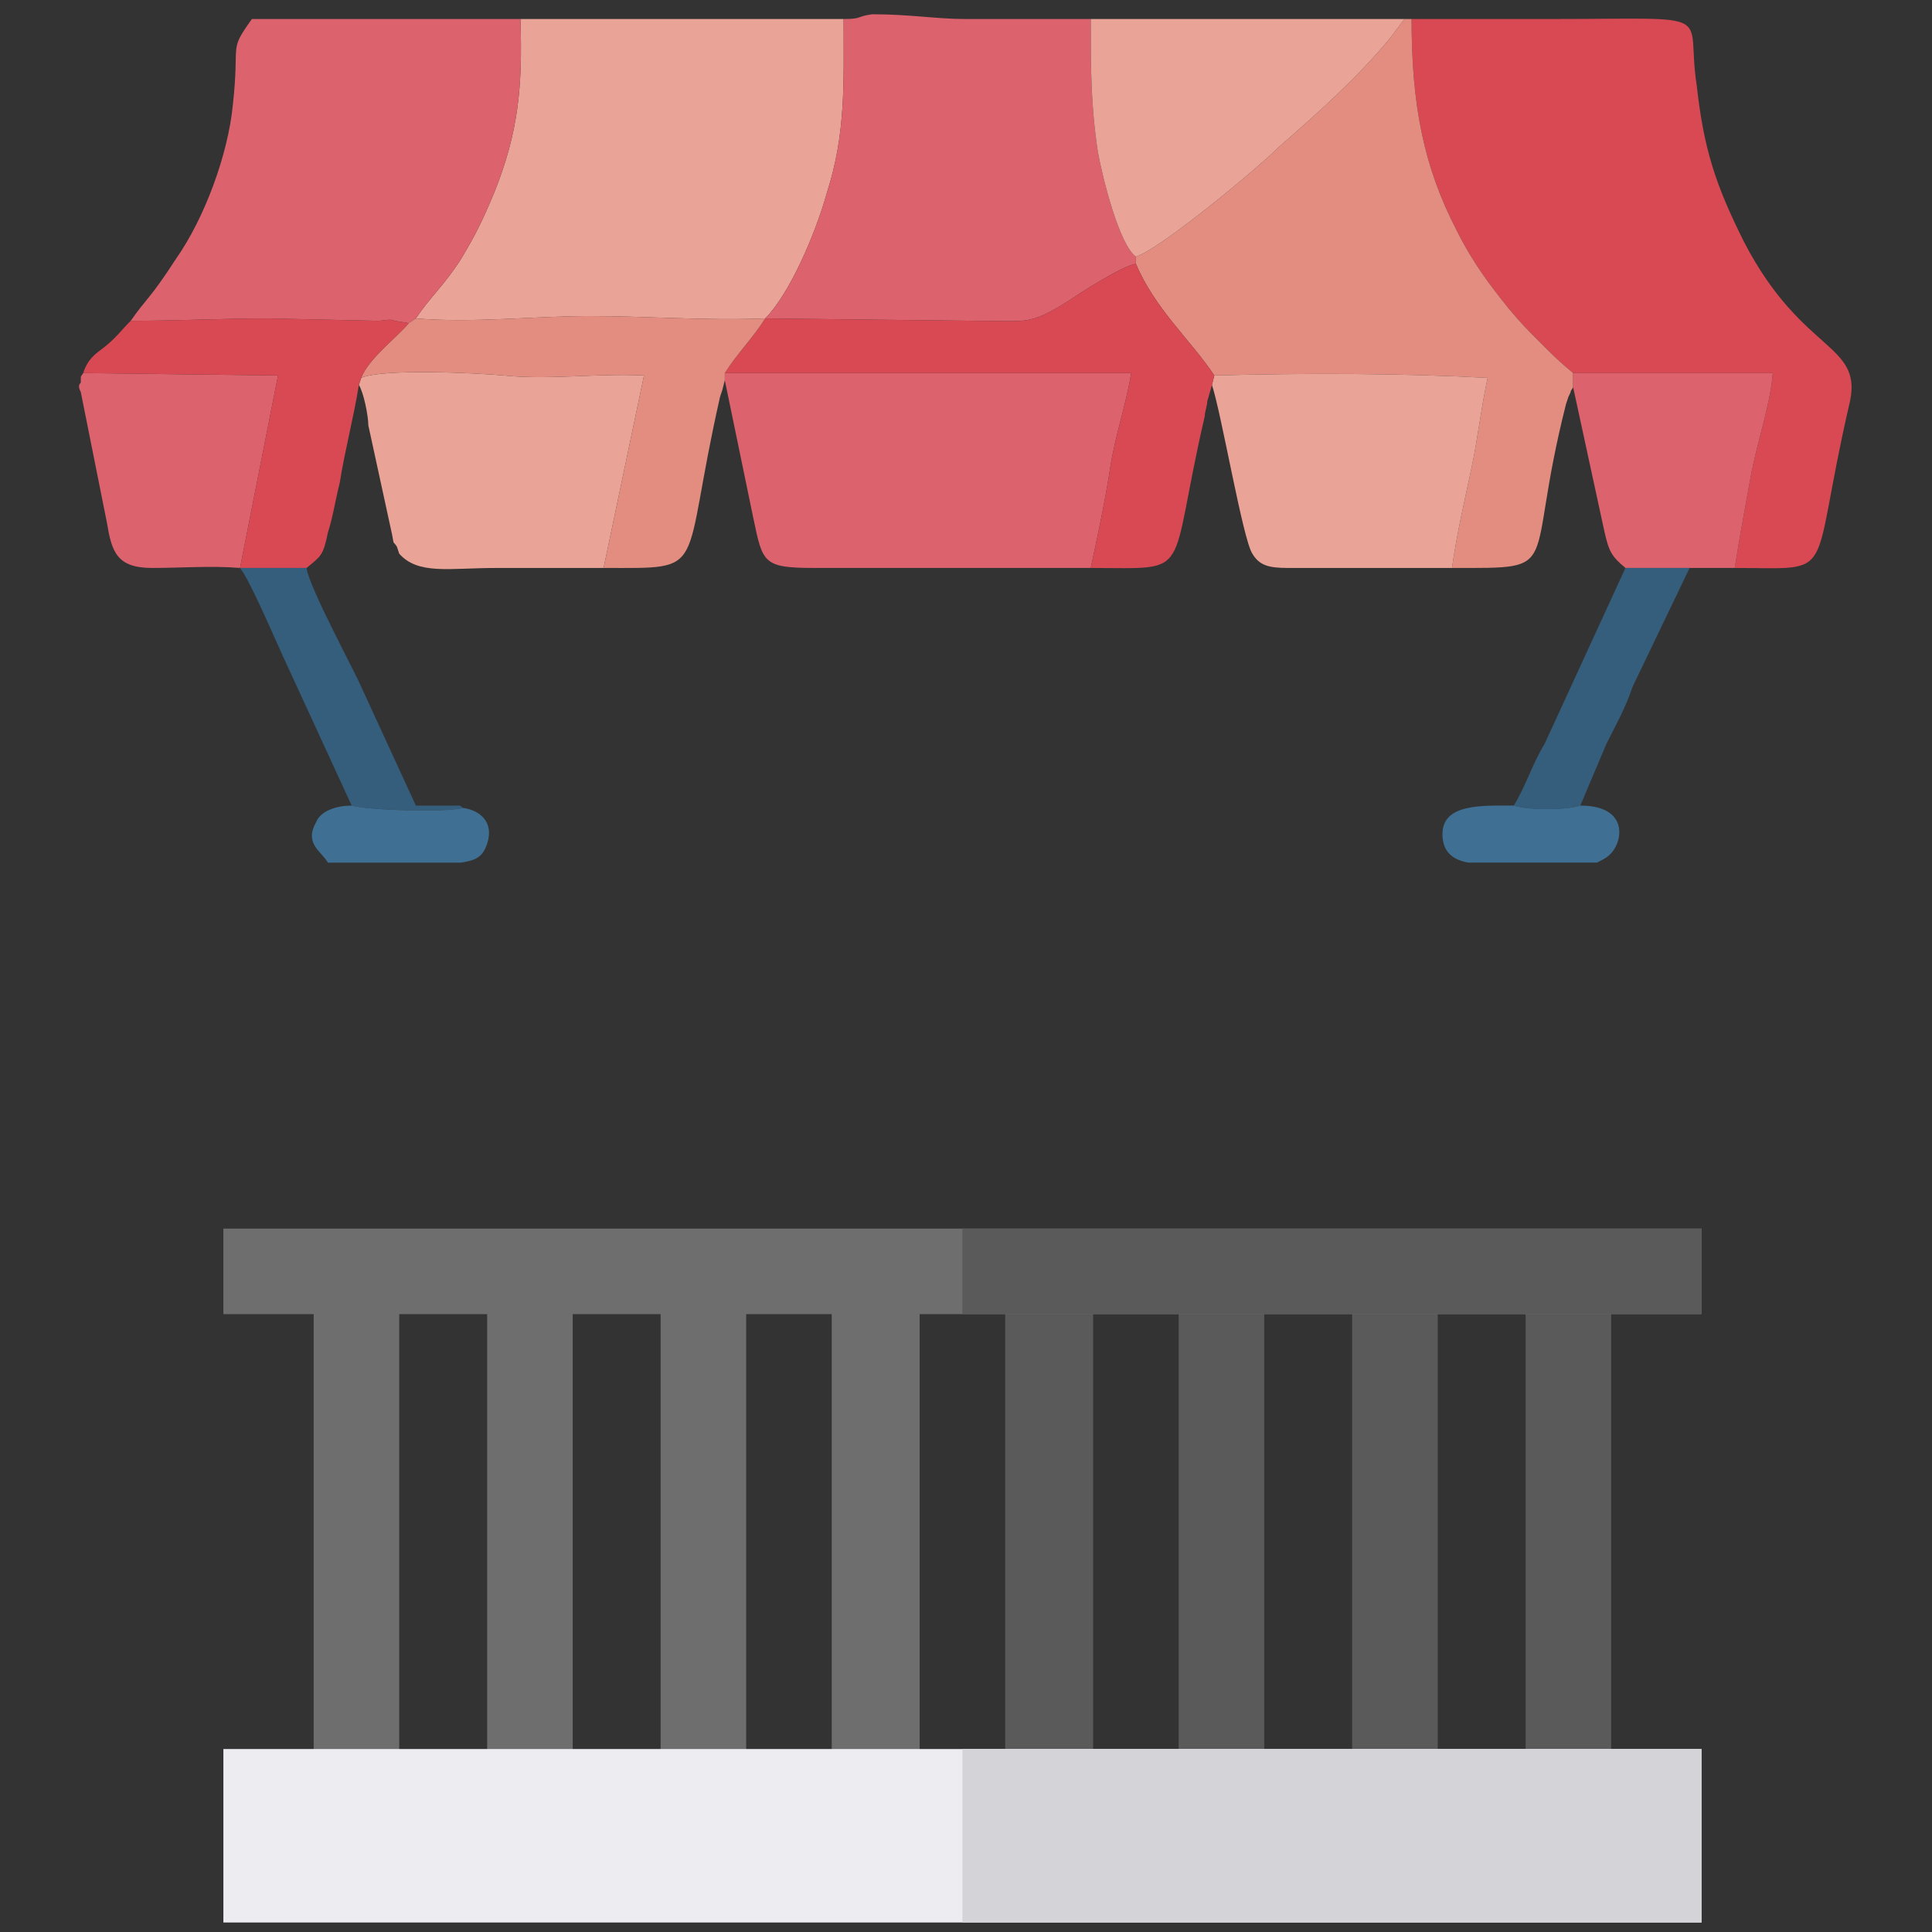
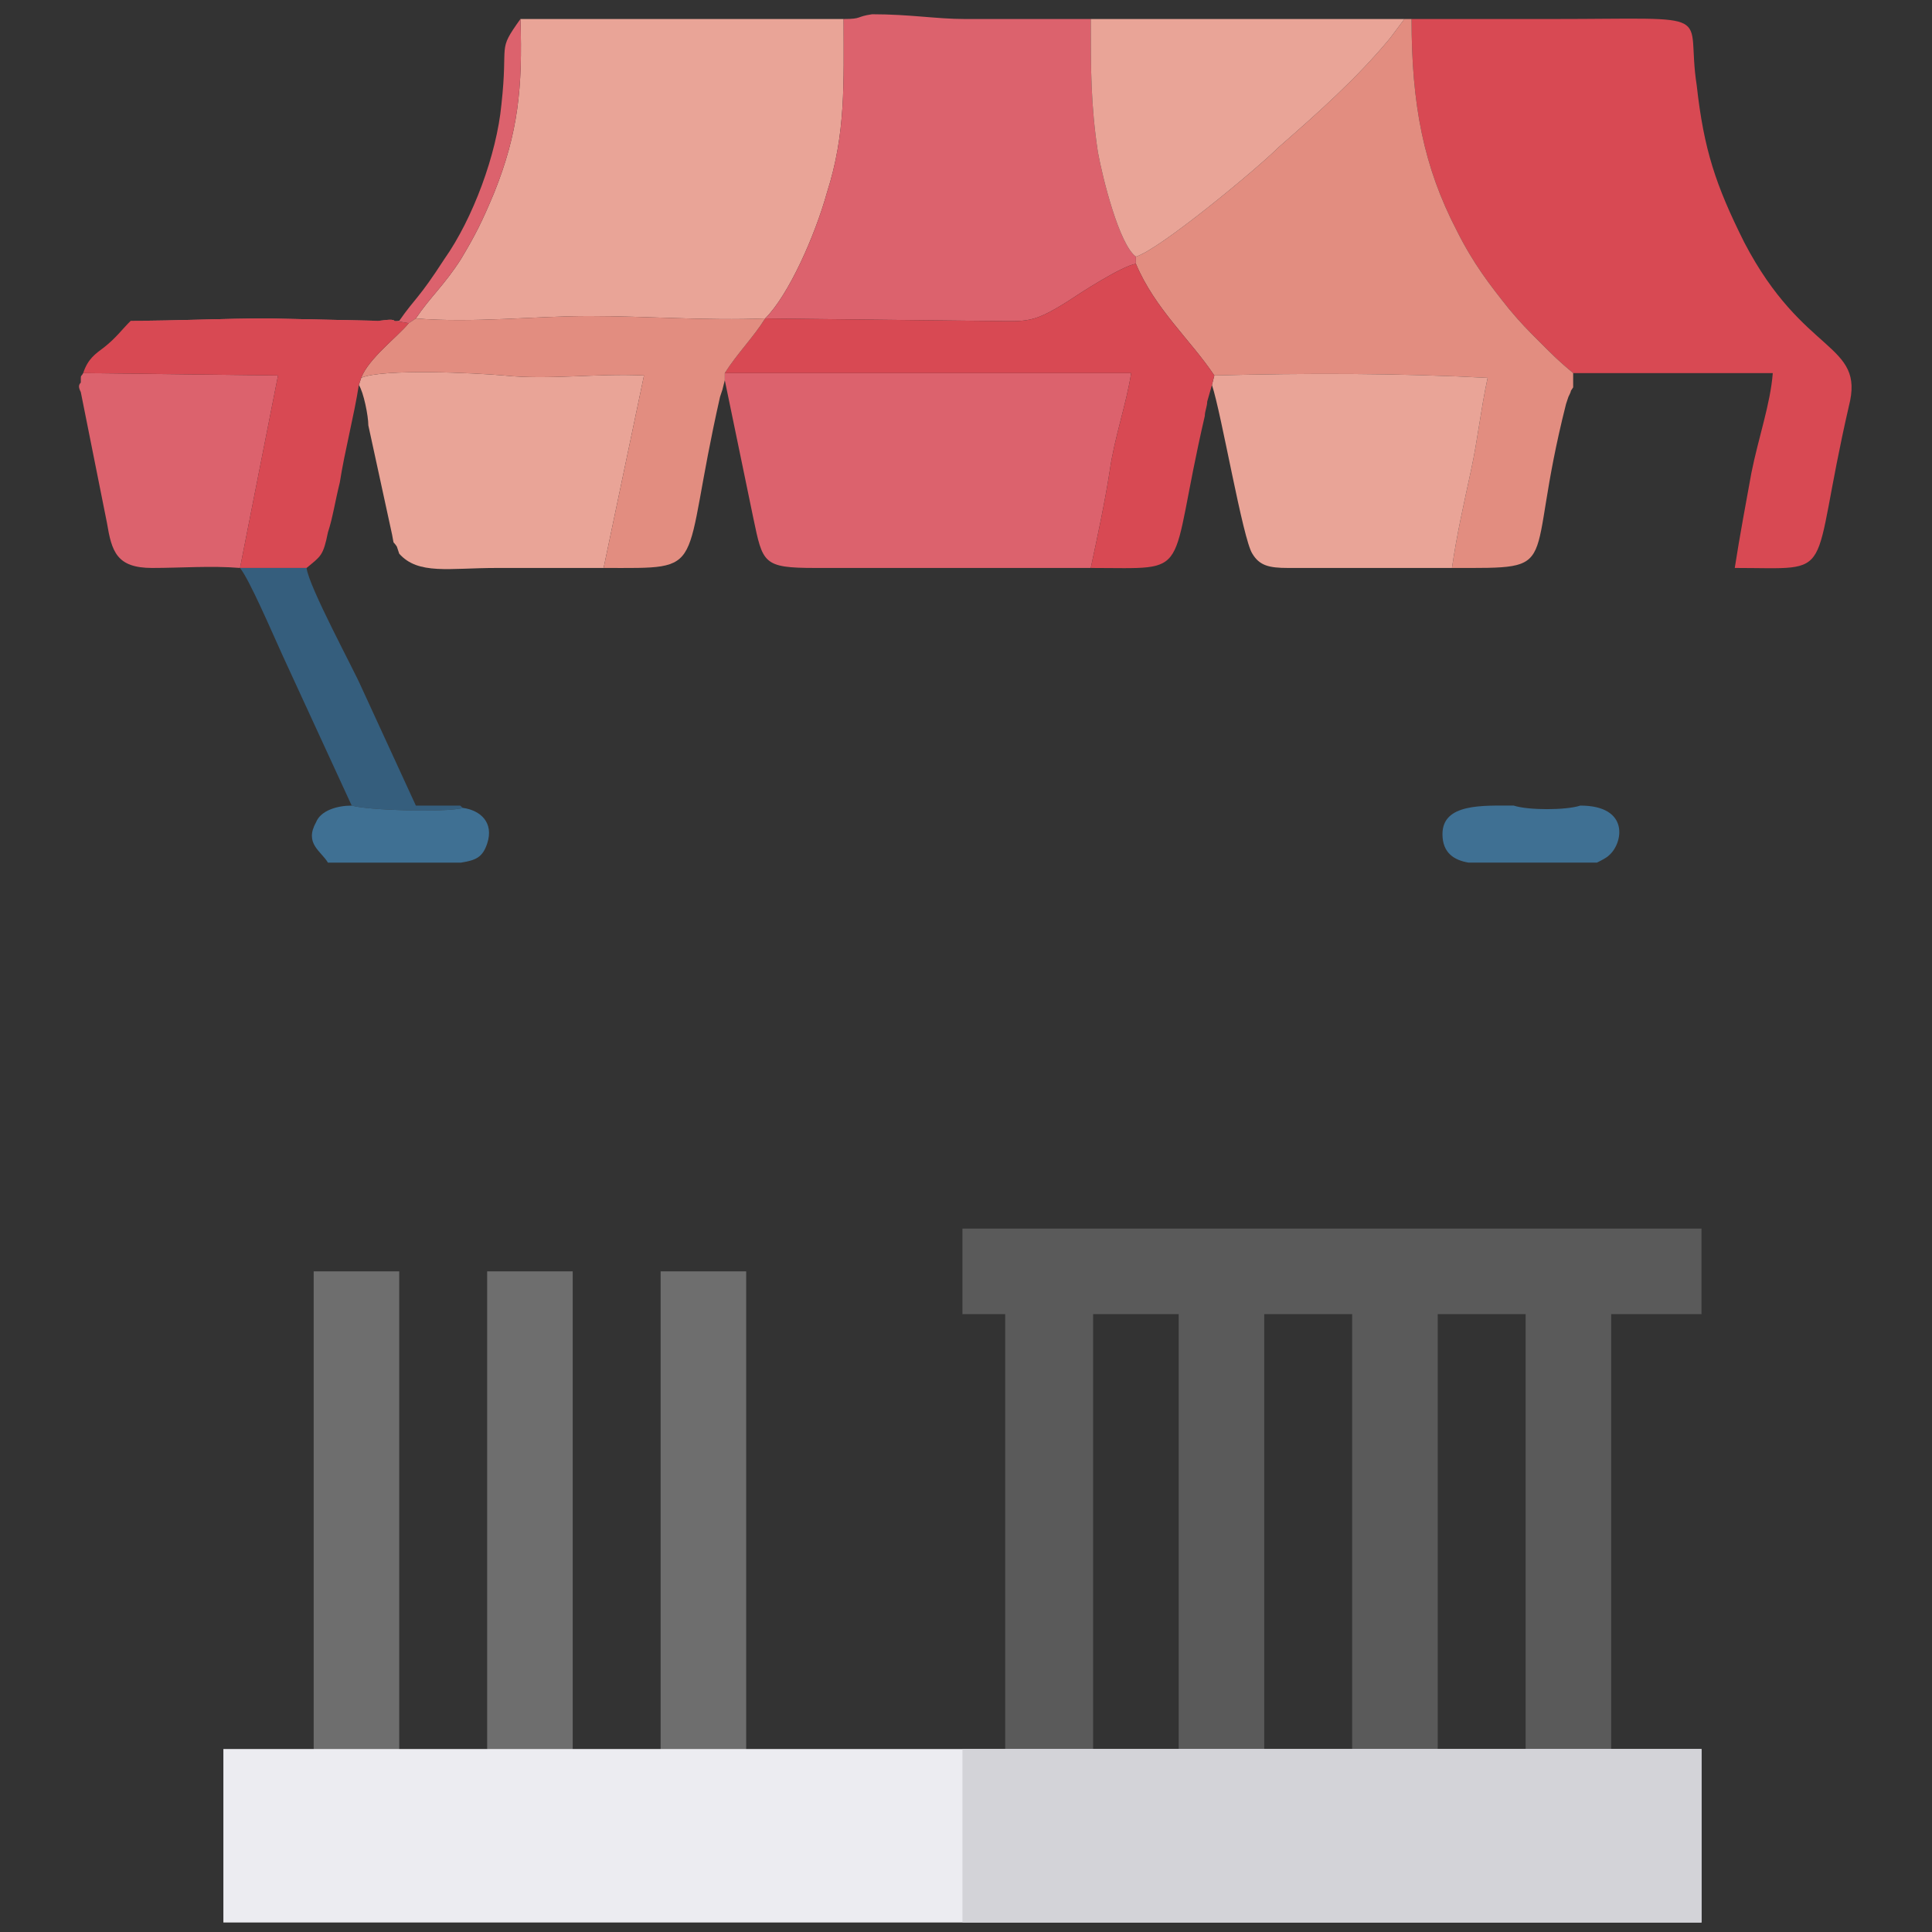
<svg xmlns="http://www.w3.org/2000/svg" xml:space="preserve" width="45.577mm" height="45.577mm" version="1.0" style="shape-rendering:geometricPrecision; text-rendering:geometricPrecision; image-rendering:optimizeQuality; fill-rule:evenodd; clip-rule:evenodd" viewBox="0 0 813 813">
  <rect x="0" y="0" width="813" height="813" fill="#333333" stroke="none" />
  <defs>
    <style type="text/css">
   
    .fil0 {fill:none}
    .fil5 {fill:#355E7D}
    .fil6 {fill:#3F7093}
    .fil7 {fill:#5A5A5A}
    .fil8 {fill:#6E6E6E}
    .fil10 {fill:#D3D3D8}
    .fil1 {fill:#D84953}
    .fil4 {fill:#DC626D}
    .fil3 {fill:#E28D80}
    .fil2 {fill:#E9A497}
    .fil9 {fill:#ECECF1}
   
  </style>
  </defs>
  <g id="Capa_x0020_1">
    <g id="_2907536368272">
      <path class="fil0" d="M0 0l813 0 0 813 -813 0 0 -813z" />
      <g>
        <path class="fil1" d="M662 157l84 0c-1,13 -6,27 -9,42 -2,11 -5,27 -7,40 44,0 31,6 48,-68 7,-27 -19,-21 -44,-69 -12,-24 -17,-39 -20,-66 -5,-32 11,-28 -61,-28 -20,0 -40,0 -59,0 0,36 5,62 19,89 7,14 14,23 22,33 5,6 8,9 13,14 6,6 8,8 14,13z" />
        <path class="fil2" d="M175 134c24,2 50,-1 73,-1 24,0 49,2 74,1 10,-10 21,-35 26,-53 8,-25 7,-46 7,-73l-136 0c1,29 -1,48 -11,73 -5,12 -8,18 -14,28 -7,11 -13,16 -19,25z" />
        <path class="fil3" d="M478 108l0 3c8,19 23,32 33,47 38,-1 77,-1 115,1 -3,14 -4,25 -7,39 -3,14 -6,27 -8,41 48,0 30,2 48,-69 0,0 1,-3 1,-3 2,-4 0,-1 2,-4l0 -6c-6,-5 -8,-7 -14,-13 -5,-5 -8,-8 -13,-14 -8,-10 -15,-19 -22,-33 -14,-27 -19,-53 -19,-89l-3 0 -6 8c-14,17 -31,32 -47,46 -9,9 -50,43 -60,46z" />
-         <path class="fil4" d="M55 135c20,0 39,-1 58,-1l46 1c2,0 6,-1 7,0l6 1c0,0 3,-2 3,-2 6,-9 12,-14 19,-25 6,-10 9,-16 14,-28 10,-25 12,-44 11,-73l-113 0c-10,14 -5,9 -8,36 -2,21 -12,48 -24,65 -11,17 -12,16 -19,26z" />
+         <path class="fil4" d="M55 135c20,0 39,-1 58,-1l46 1c2,0 6,-1 7,0l6 1c0,0 3,-2 3,-2 6,-9 12,-14 19,-25 6,-10 9,-16 14,-28 10,-25 12,-44 11,-73c-10,14 -5,9 -8,36 -2,21 -12,48 -24,65 -11,17 -12,16 -19,26z" />
        <path class="fil4" d="M355 8c0,27 1,48 -7,73 -5,18 -16,43 -26,53l89 1c21,0 22,2 38,-8 6,-4 23,-15 29,-16l0 -3c-7,-5 -14,-33 -16,-44 -3,-20 -3,-35 -3,-56 -17,0 -35,0 -53,0 -12,0 -23,-2 -39,-2 -7,1 -4,2 -12,2z" />
        <path class="fil4" d="M305 160l12 58c4,19 4,21 26,21 39,0 78,0 116,0 3,-14 6,-28 8,-41 2,-14 7,-28 9,-41l-171 0 0 3z" />
        <path class="fil2" d="M151 162c2,3 4,13 4,17l10 46c1,5 0,2 2,5l1 3c8,9 21,6 41,6 15,0 30,0 45,0l17 -81c-20,-1 -40,2 -59,0 -11,-1 -51,-3 -60,1l-1 3z" />
        <path class="fil2" d="M510 162c4,12 13,65 17,71 3,5 7,6 15,6l69 0c2,-14 5,-27 8,-41 3,-14 4,-25 7,-39 -38,-2 -77,-2 -115,-1l-1 4z" />
        <path class="fil1" d="M322 134c-5,8 -12,15 -17,23l171 0c-2,13 -7,27 -9,41 -2,13 -5,27 -8,41 44,0 32,5 48,-64 0,-2 1,-4 1,-6l2 -7 1 -4c-10,-15 -25,-28 -33,-47 -6,1 -23,12 -29,16 -16,10 -17,8 -38,8l-89 -1z" />
        <path class="fil2" d="M478 108c10,-3 51,-37 60,-46 16,-14 33,-29 47,-46l6 -8 -132 0c0,21 0,36 3,56 2,11 9,39 16,44z" />
        <path class="fil3" d="M172 136c-5,6 -17,15 -20,23 9,-4 49,-2 60,-1 19,2 39,-1 59,0l-17 81c45,0 32,3 49,-72 0,0 1,-3 1,-3l1 -4 0 -3c5,-8 12,-15 17,-23 -25,1 -50,-1 -74,-1 -23,0 -49,3 -73,1 0,0 -3,2 -3,2z" />
-         <path class="fil4" d="M662 163l13 60c2,9 3,11 9,16l27 0 19 0c2,-13 5,-29 7,-40 3,-15 8,-29 9,-42l-84 0 0 6z" />
        <path class="fil4" d="M101 239l16 -81 -82 -1c-1,2 -1,0 -1,4 -1,1 -1,2 0,4l11 55c2,12 4,19 19,19 12,0 25,-1 37,0z" />
        <path class="fil1" d="M35 157l82 1 -16 81 28 0c6,-5 7,-5 9,-15 2,-6 3,-13 5,-21 2,-13 6,-28 8,-41l1 -3c3,-8 15,-17 20,-23l-6 -1c-1,-1 -5,0 -7,0l-46 -1c-19,0 -38,1 -58,1 -4,4 -6,7 -11,11 -4,3 -7,5 -9,11z" />
        <path class="fil5" d="M148 339c7,2 39,3 47,1 -2,-1 0,-1 -3,-1l-17 0 -23 -50c-3,-7 -22,-42 -23,-50l-28 0c4,5 13,26 18,37l29 63z" />
-         <path class="fil5" d="M637 339c6,2 22,2 28,0l11 -26c4,-8 8,-15 11,-24l24 -50 -27 0 -34 74c-5,8 -8,18 -13,26z" />
        <path class="fil6" d="M665 339c-6,2 -22,2 -28,0 -13,0 -30,-1 -30,12 0,8 5,11 11,12l19 0 35 0c2,-1 4,-2 5,-3 6,-5 9,-21 -12,-21z" />
        <path class="fil6" d="M195 340c-8,2 -40,1 -47,-1 -6,0 -13,2 -15,7 -5,9 2,12 5,17l1 0c15,0 29,0 44,0l11 0c6,-1 9,-2 11,-8 3,-9 -3,-14 -10,-15z" />
      </g>
      <g>
        <path class="fil7" d="M678 535l0 201 -18 37 -18 -37 0 -201 36 0zm0 0z" />
        <path class="fil7" d="M605 535l0 201 -18 37 -18 -37 0 -201 36 0zm0 0z" />
        <path class="fil7" d="M532 535l0 201 -18 37 -18 -37 0 -201 36 0zm0 0z" />
        <path class="fil7" d="M460 535l0 201 -19 37 -18 -37 0 -201 37 0zm0 0z" />
-         <path class="fil8" d="M387 535l0 201 -18 37 -19 -37 0 -201 37 0zm0 0z" />
        <path class="fil8" d="M314 535l0 201 -18 37 -18 -37 0 -201 36 0zm0 0z" />
        <path class="fil8" d="M241 535l0 201 -18 37 -18 -37 0 -201 36 0zm0 0z" />
        <path class="fil8" d="M168 535l0 201 -18 37 -18 -37 0 -201 36 0zm0 0z" />
-         <path class="fil8" d="M94 517l622 0 0 36 -622 0 0 -36zm0 0z" />
        <path class="fil7" d="M405 517l311 0 0 36 -311 0 0 -36zm0 0z" />
        <path class="fil9" d="M94 736l622 0 0 73 -622 0 0 -73zm0 0z" />
        <path class="fil10" d="M405 736l311 0 0 73 -311 0 0 -73zm0 0z" />
      </g>
    </g>
  </g>
</svg>